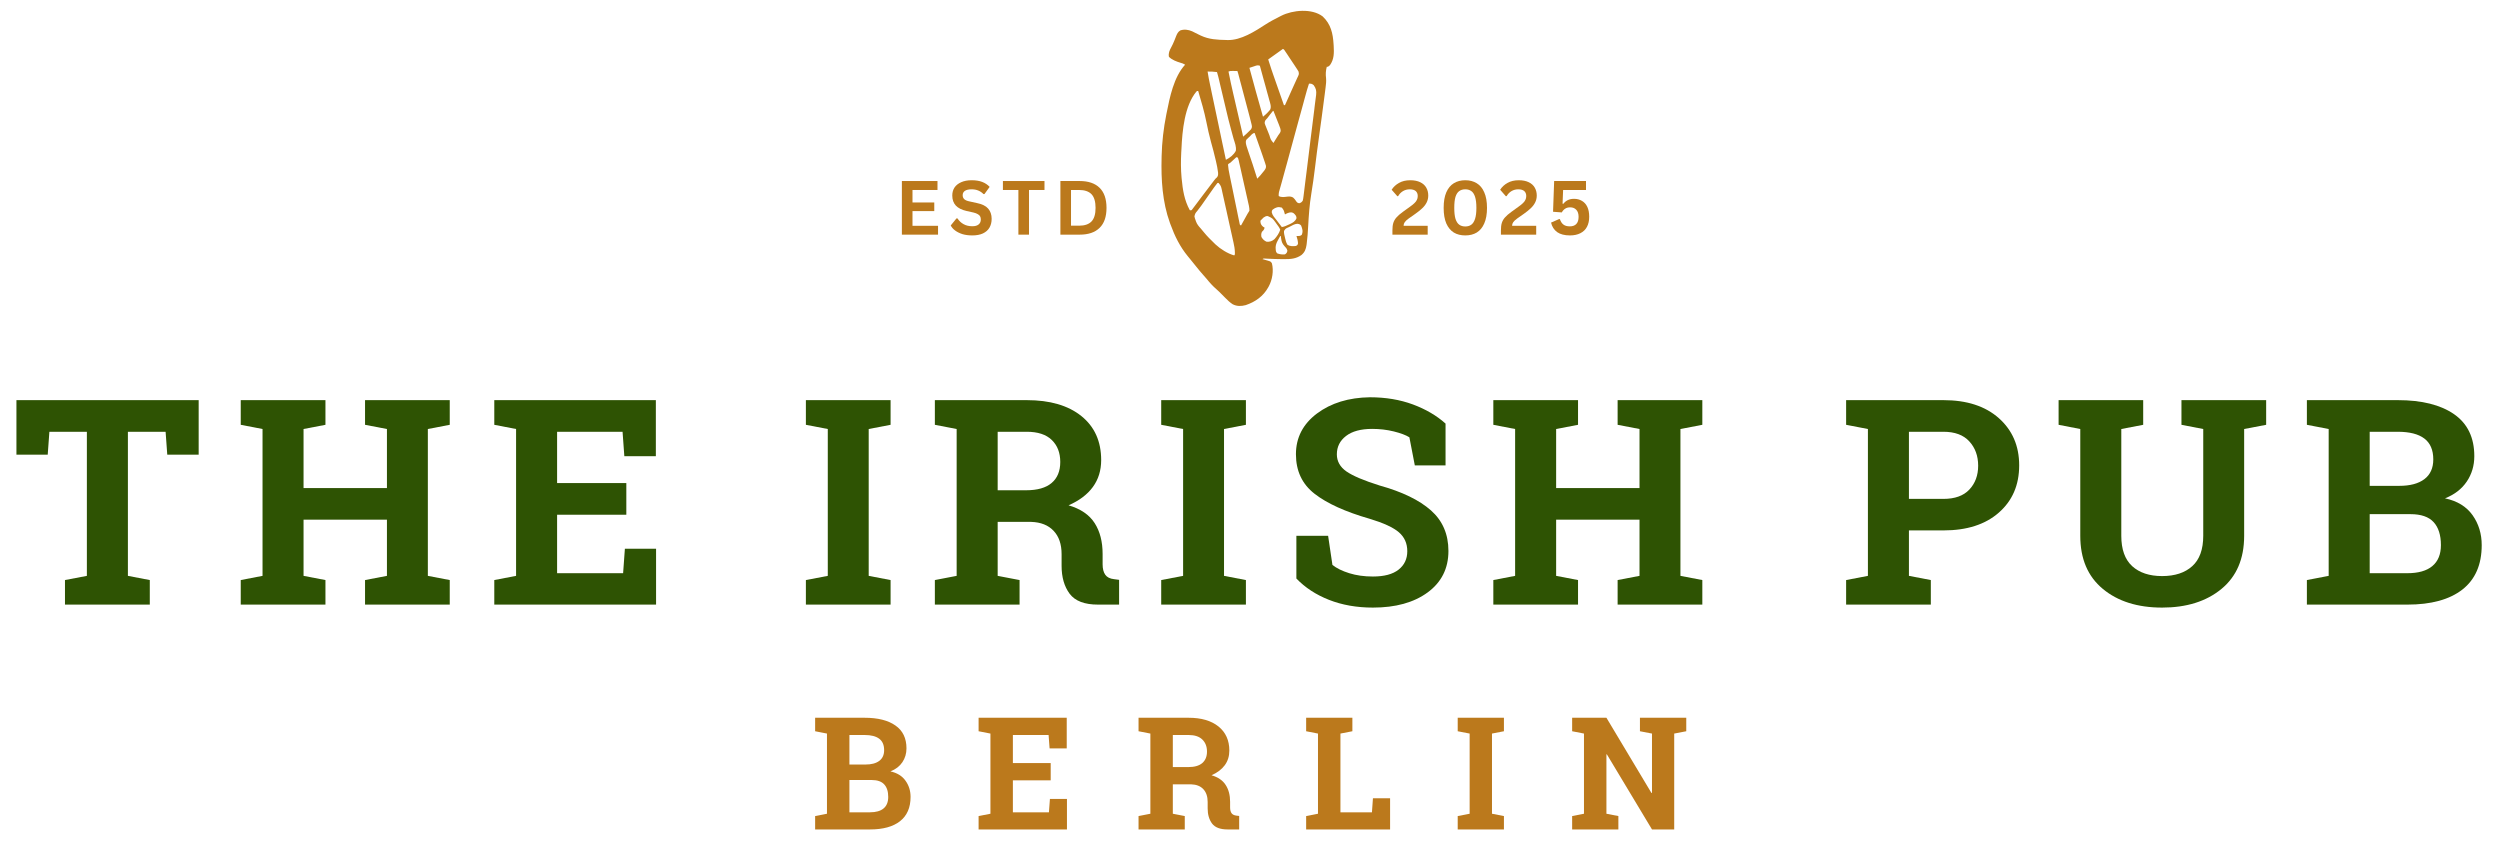
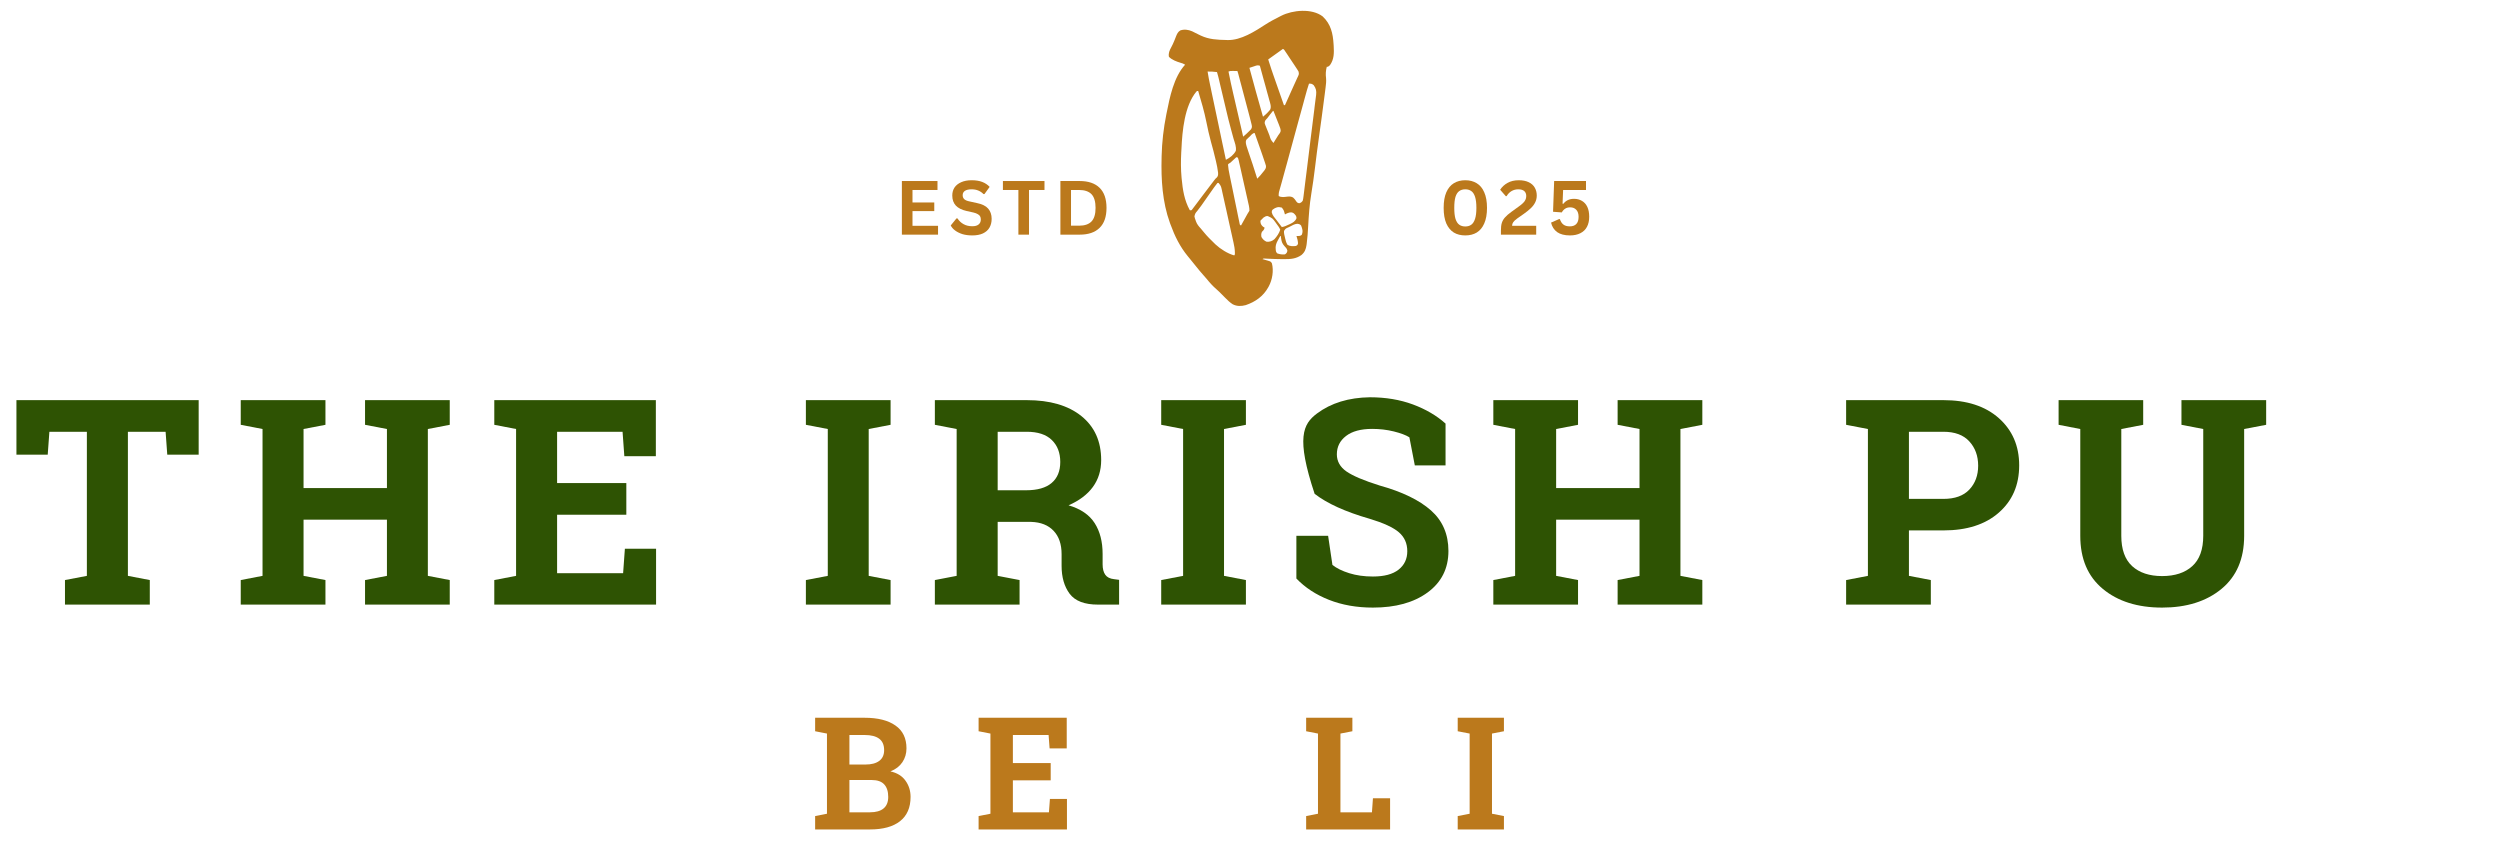
<svg xmlns="http://www.w3.org/2000/svg" version="1.0" preserveAspectRatio="xMidYMid meet" viewBox="10.875 41.25 353.25 121.875" zoomAndPan="magnify" style="max-height: 500px" width="353.25" height="121.875">
  <defs>
    <g />
    <clipPath id="432f4466ca">
      <rect height="56" y="0" width="356" x="0" />
    </clipPath>
  </defs>
  <path fill-rule="nonzero" fill-opacity="1" d="M 197.758 43.562 C 198.922 44.641 199.219 45.973 199.309 47.496 C 199.316 47.609 199.316 47.609 199.324 47.723 C 199.379 48.73 199.395 49.617 198.793 50.465 C 198.543 50.688 198.543 50.688 198.348 50.688 C 198.207 51.238 198.172 51.723 198.246 52.285 C 198.289 52.738 198.238 53.168 198.18 53.617 C 198.168 53.707 198.156 53.797 198.145 53.891 C 198.113 54.137 198.082 54.383 198.051 54.629 C 198.023 54.836 197.996 55.043 197.969 55.254 C 197.738 57.07 197.488 58.887 197.234 60.699 C 197.035 62.113 196.852 63.531 196.684 64.949 C 196.539 66.188 196.359 67.414 196.16 68.641 C 195.91 70.164 195.801 71.68 195.719 73.223 C 195.676 74.043 195.621 74.859 195.512 75.676 C 195.504 75.738 195.496 75.801 195.488 75.867 C 195.398 76.469 195.234 76.898 194.758 77.293 C 193.988 77.824 193.238 77.871 192.34 77.867 C 192.258 77.867 192.18 77.867 192.098 77.867 C 191.402 77.863 190.707 77.84 190.012 77.805 C 189.938 77.801 189.859 77.797 189.781 77.793 C 189.715 77.789 189.645 77.785 189.574 77.781 C 189.41 77.773 189.41 77.773 189.262 77.859 C 189.348 77.883 189.43 77.906 189.516 77.934 C 189.625 77.965 189.734 77.996 189.844 78.031 C 189.902 78.047 189.957 78.062 190.012 78.078 C 190.43 78.203 190.43 78.203 190.594 78.453 C 190.867 79.504 190.66 80.781 190.148 81.719 C 190.125 81.762 190.102 81.809 190.074 81.855 C 189.375 83.113 188.254 83.906 186.898 84.363 C 186.258 84.535 185.656 84.547 185.055 84.242 C 184.672 83.988 184.336 83.688 184.02 83.352 C 183.965 83.297 183.906 83.238 183.848 83.18 C 183.738 83.066 183.625 82.957 183.516 82.844 C 183.273 82.594 183.027 82.355 182.766 82.125 C 182.25 81.68 181.809 81.195 181.383 80.664 C 181.219 80.465 181.051 80.273 180.879 80.086 C 180.531 79.703 180.207 79.301 179.883 78.898 C 179.809 78.805 179.73 78.711 179.656 78.617 C 179.449 78.363 179.246 78.109 179.039 77.855 C 178.934 77.723 178.824 77.594 178.719 77.465 C 177.605 76.113 176.859 74.598 176.266 72.961 C 176.234 72.883 176.207 72.809 176.18 72.73 C 175.121 69.812 174.926 66.609 175.008 63.531 C 175.012 63.457 175.012 63.383 175.012 63.309 C 175.059 61.332 175.285 59.383 175.672 57.445 C 175.691 57.363 175.707 57.277 175.723 57.195 C 176.172 54.941 176.734 52.133 178.332 50.391 C 178.105 50.242 177.938 50.191 177.676 50.117 C 177.109 49.949 176.469 49.707 176.043 49.277 C 175.949 48.746 176.129 48.383 176.375 47.922 C 176.535 47.625 176.676 47.328 176.801 47.012 C 176.832 46.941 176.859 46.875 176.887 46.801 C 176.941 46.664 176.996 46.527 177.047 46.391 C 177.188 46.043 177.32 45.75 177.648 45.551 C 178.215 45.355 178.793 45.441 179.332 45.676 C 179.488 45.754 179.648 45.832 179.805 45.914 C 179.973 45.996 180.141 46.078 180.305 46.16 C 180.387 46.199 180.465 46.238 180.547 46.277 C 181.723 46.832 182.891 46.875 184.168 46.902 C 184.223 46.906 184.277 46.906 184.336 46.91 C 186.219 46.957 188.195 45.68 189.727 44.684 C 190.367 44.273 191.043 43.922 191.723 43.578 C 191.793 43.543 191.859 43.508 191.93 43.473 C 193.543 42.66 196.234 42.41 197.758 43.562 Z M 192.145 48.164 C 192.09 48.207 192.09 48.207 192.035 48.246 C 191.383 48.719 190.734 49.191 190.074 49.648 C 190.215 50.129 190.367 50.602 190.531 51.074 C 190.551 51.137 190.574 51.199 190.598 51.266 C 190.668 51.469 190.738 51.672 190.809 51.879 C 190.859 52.02 190.91 52.16 190.957 52.301 C 191.398 53.57 191.844 54.84 192.293 56.109 C 192.34 56.109 192.391 56.109 192.441 56.109 C 192.629 55.688 192.816 55.27 193.008 54.852 C 193.07 54.707 193.137 54.566 193.199 54.422 C 193.355 54.078 193.508 53.734 193.664 53.391 C 193.781 53.129 193.902 52.863 194.023 52.602 C 194.078 52.48 194.133 52.359 194.188 52.238 C 194.215 52.184 194.242 52.129 194.27 52.07 C 194.43 51.719 194.43 51.719 194.359 51.359 C 194.273 51.199 194.273 51.199 194.164 51.039 C 194.125 50.977 194.082 50.914 194.039 50.852 C 193.973 50.75 193.973 50.75 193.906 50.648 C 193.859 50.582 193.816 50.512 193.77 50.441 C 193.672 50.297 193.574 50.152 193.48 50.008 C 193.332 49.785 193.184 49.562 193.035 49.34 C 192.941 49.199 192.852 49.059 192.758 48.918 C 192.711 48.852 192.668 48.785 192.621 48.715 C 192.582 48.656 192.539 48.594 192.496 48.531 C 192.461 48.477 192.426 48.422 192.387 48.363 C 192.297 48.23 192.297 48.23 192.145 48.164 Z M 188.312 50.539 C 188.258 50.559 188.207 50.574 188.152 50.594 C 188.07 50.621 188.07 50.621 187.988 50.648 C 187.934 50.664 187.879 50.684 187.824 50.703 C 187.688 50.746 187.551 50.793 187.418 50.836 C 188.035 53.145 188.68 55.445 189.336 57.742 C 189.422 57.672 189.504 57.602 189.586 57.531 C 189.629 57.492 189.676 57.453 189.723 57.41 C 189.891 57.262 190.043 57.105 190.188 56.934 C 190.238 56.875 190.289 56.816 190.34 56.758 C 190.551 56.348 190.348 55.82 190.227 55.395 C 190.215 55.344 190.199 55.289 190.184 55.234 C 190.137 55.062 190.09 54.891 190.043 54.715 C 190.008 54.598 189.977 54.477 189.941 54.355 C 189.855 54.039 189.77 53.723 189.684 53.406 C 189.594 53.086 189.504 52.762 189.414 52.438 C 189.242 51.805 189.07 51.172 188.895 50.539 C 188.668 50.469 188.535 50.465 188.312 50.539 Z M 184.461 51.359 C 184.664 52.414 184.895 53.461 185.137 54.508 C 185.172 54.66 185.207 54.816 185.246 54.969 C 185.336 55.371 185.43 55.773 185.523 56.176 C 185.637 56.664 185.75 57.152 185.863 57.641 C 185.949 58.02 186.039 58.402 186.125 58.781 C 186.141 58.852 186.16 58.922 186.176 58.992 C 186.203 59.121 186.234 59.25 186.266 59.379 C 186.355 59.773 186.445 60.168 186.531 60.562 C 186.859 60.297 187.16 60.016 187.453 59.715 C 187.551 59.613 187.551 59.613 187.648 59.516 C 187.824 59.242 187.777 59.082 187.711 58.781 C 187.656 58.539 187.594 58.297 187.527 58.059 C 187.512 57.988 187.492 57.918 187.473 57.844 C 187.41 57.609 187.348 57.379 187.289 57.145 C 187.246 56.984 187.203 56.824 187.16 56.66 C 187.07 56.324 186.98 55.984 186.891 55.645 C 186.773 55.211 186.66 54.777 186.547 54.344 C 186.438 53.93 186.328 53.516 186.219 53.102 C 186.195 53.023 186.176 52.941 186.152 52.859 C 186.094 52.637 186.035 52.414 185.977 52.191 C 185.957 52.125 185.941 52.059 185.922 51.988 C 185.906 51.93 185.891 51.867 185.875 51.805 C 185.859 51.754 185.844 51.699 185.832 51.645 C 185.797 51.523 185.758 51.402 185.719 51.285 C 185.535 51.281 185.355 51.281 185.172 51.277 C 185.098 51.277 185.098 51.277 185.016 51.277 C 184.73 51.27 184.73 51.27 184.461 51.359 Z M 181.508 51.359 C 181.609 52.008 181.734 52.656 181.871 53.301 C 181.895 53.402 181.914 53.504 181.938 53.605 C 181.996 53.883 182.055 54.156 182.109 54.434 C 182.172 54.723 182.234 55.012 182.293 55.301 C 182.41 55.852 182.523 56.398 182.641 56.949 C 182.773 57.57 182.902 58.191 183.035 58.812 C 183.227 59.73 183.422 60.648 183.613 61.566 C 183.645 61.711 183.676 61.855 183.707 62 C 183.832 62.609 183.965 63.219 184.094 63.828 C 184.656 63.551 185.199 63.133 185.496 62.566 C 185.598 62 185.352 61.418 185.188 60.883 C 185.141 60.711 185.094 60.539 185.047 60.371 C 184.973 60.082 184.895 59.793 184.812 59.508 C 184.555 58.578 184.328 57.641 184.109 56.703 C 184.09 56.629 184.074 56.551 184.055 56.469 C 183.961 56.078 183.871 55.688 183.777 55.297 C 183.617 54.609 183.453 53.922 183.289 53.238 C 183.242 53.031 183.191 52.824 183.145 52.617 C 183.113 52.492 183.082 52.367 183.055 52.242 C 183.039 52.184 183.027 52.129 183.012 52.07 C 182.961 51.855 182.906 51.645 182.836 51.434 C 182.391 51.375 181.961 51.352 181.508 51.359 Z M 195.836 53.066 C 195.633 53.656 195.469 54.258 195.305 54.859 C 195.273 54.973 195.242 55.086 195.211 55.199 C 195.145 55.445 195.078 55.691 195.012 55.938 C 194.902 56.328 194.797 56.719 194.691 57.109 C 194.555 57.598 194.422 58.086 194.289 58.57 C 193.922 59.922 193.555 61.273 193.184 62.621 C 193.066 63.059 192.945 63.492 192.828 63.926 C 192.789 64.066 192.75 64.203 192.715 64.344 C 192.625 64.676 192.531 65.004 192.441 65.336 C 192.285 65.922 192.121 66.504 191.961 67.086 C 191.93 67.188 191.902 67.289 191.875 67.391 C 191.824 67.574 191.773 67.758 191.719 67.941 C 191.688 68.062 191.688 68.062 191.652 68.184 C 191.625 68.285 191.625 68.285 191.594 68.391 C 191.551 68.582 191.547 68.754 191.555 68.949 C 191.957 69.172 192.367 69.082 192.805 69.031 C 193.125 69.008 193.285 69.004 193.578 69.152 C 193.754 69.309 193.867 69.441 193.992 69.637 C 194.16 69.883 194.16 69.883 194.441 69.973 C 194.703 69.902 194.785 69.832 194.949 69.617 C 195 69.426 195.031 69.254 195.051 69.059 C 195.062 68.973 195.062 68.973 195.074 68.887 C 195.098 68.695 195.121 68.508 195.145 68.316 C 195.16 68.18 195.18 68.043 195.195 67.906 C 195.242 67.535 195.289 67.164 195.332 66.793 C 195.383 66.406 195.43 66.016 195.48 65.629 C 195.57 64.891 195.664 64.152 195.754 63.414 C 195.855 62.582 195.961 61.746 196.062 60.91 C 196.242 59.48 196.418 58.055 196.598 56.625 C 196.605 56.531 196.605 56.531 196.617 56.441 C 196.633 56.324 196.648 56.207 196.66 56.09 C 196.695 55.809 196.73 55.531 196.766 55.254 C 196.777 55.172 196.777 55.172 196.789 55.09 C 196.809 54.945 196.824 54.801 196.844 54.656 C 196.902 54.082 196.836 53.754 196.504 53.289 C 196.25 53.082 196.168 53.066 195.836 53.066 Z M 179.926 54.188 C 178.242 56.211 177.93 59.758 177.816 62.27 C 177.805 62.438 177.797 62.605 177.785 62.773 C 177.723 63.969 177.719 65.152 177.828 66.344 C 177.832 66.395 177.84 66.449 177.844 66.5 C 177.996 68.09 178.219 69.543 178.996 70.953 C 179.219 70.98 179.219 70.98 179.328 70.848 C 179.367 70.797 179.402 70.746 179.441 70.695 C 179.484 70.637 179.527 70.582 179.57 70.523 C 179.617 70.465 179.66 70.406 179.707 70.344 C 179.754 70.281 179.801 70.219 179.848 70.156 C 179.984 69.977 180.117 69.797 180.254 69.617 C 180.312 69.539 180.375 69.457 180.434 69.375 C 180.539 69.238 180.641 69.098 180.746 68.961 C 181.078 68.512 181.422 68.066 181.762 67.621 C 181.871 67.477 181.98 67.332 182.09 67.188 C 182.156 67.102 182.219 67.016 182.285 66.934 C 182.34 66.859 182.395 66.785 182.453 66.711 C 182.617 66.5 182.617 66.5 182.828 66.312 C 183.016 66.086 183.004 65.898 182.984 65.609 C 182.922 65.082 182.816 64.566 182.695 64.051 C 182.684 64.004 182.672 63.953 182.66 63.902 C 182.461 63.02 182.223 62.148 181.98 61.273 C 181.727 60.352 181.523 59.422 181.336 58.484 C 181.039 57 180.609 55.555 180.18 54.105 C 180.027 54.09 180.027 54.09 179.926 54.188 Z M 190.742 56.926 C 190.609 57.086 190.48 57.246 190.352 57.41 C 190.316 57.457 190.281 57.504 190.246 57.551 C 190.141 57.688 190.031 57.824 189.93 57.965 C 189.895 58 189.859 58.035 189.824 58.074 C 189.609 58.324 189.609 58.324 189.57 58.641 C 189.621 58.824 189.688 58.992 189.762 59.164 C 189.785 59.23 189.809 59.293 189.836 59.355 C 189.914 59.559 189.996 59.758 190.082 59.961 C 190.133 60.094 190.188 60.23 190.242 60.367 C 190.434 60.996 190.434 60.996 190.816 61.453 C 190.863 61.371 190.914 61.293 190.965 61.207 C 191.031 61.102 191.098 60.996 191.164 60.887 C 191.199 60.836 191.23 60.781 191.266 60.727 C 191.297 60.676 191.328 60.621 191.363 60.57 C 191.395 60.516 191.426 60.465 191.461 60.41 C 191.543 60.281 191.637 60.156 191.73 60.031 C 191.883 59.762 191.844 59.672 191.773 59.375 C 191.707 59.18 191.637 58.988 191.559 58.797 C 191.535 58.742 191.516 58.688 191.492 58.633 C 191.426 58.461 191.359 58.293 191.289 58.121 C 191.246 58.008 191.199 57.891 191.152 57.773 C 191.039 57.492 190.926 57.207 190.816 56.926 C 190.789 56.926 190.766 56.926 190.742 56.926 Z M 187.441 60.562 C 187.387 60.609 187.336 60.66 187.281 60.707 C 187.23 60.758 187.18 60.805 187.129 60.855 C 187.086 60.898 187.039 60.941 186.992 60.988 C 186.828 61.293 186.934 61.602 187.02 61.922 C 187.082 62.113 187.145 62.301 187.207 62.488 C 187.23 62.559 187.254 62.629 187.277 62.699 C 187.355 62.926 187.43 63.148 187.504 63.371 C 187.602 63.66 187.699 63.953 187.797 64.242 C 187.824 64.312 187.848 64.383 187.871 64.457 C 188.098 65.137 188.312 65.816 188.523 66.5 C 188.836 66.191 189.109 65.875 189.375 65.527 C 189.418 65.477 189.461 65.422 189.504 65.371 C 189.668 65.145 189.793 64.977 189.758 64.688 C 189.738 64.625 189.719 64.562 189.699 64.496 C 189.68 64.426 189.656 64.355 189.633 64.281 C 189.504 63.883 189.371 63.488 189.23 63.094 C 189.199 63.008 189.168 62.918 189.137 62.828 C 189.055 62.598 188.977 62.367 188.895 62.137 C 188.809 61.902 188.727 61.664 188.645 61.426 C 188.48 60.965 188.32 60.504 188.156 60.043 C 187.863 60.043 187.641 60.367 187.441 60.562 Z M 185.57 63.457 C 185.512 63.516 185.449 63.57 185.387 63.629 C 185.309 63.703 185.227 63.777 185.145 63.852 C 185.086 63.906 185.086 63.906 185.023 63.965 C 184.984 64 184.945 64.035 184.906 64.074 C 184.867 64.109 184.832 64.145 184.793 64.18 C 184.684 64.273 184.684 64.273 184.504 64.371 C 184.465 64.41 184.426 64.453 184.391 64.496 C 184.422 64.992 184.516 65.477 184.617 65.961 C 184.641 66.078 184.641 66.078 184.664 66.195 C 184.715 66.445 184.77 66.695 184.82 66.949 C 184.855 67.125 184.891 67.301 184.93 67.473 C 185.004 67.84 185.078 68.207 185.156 68.574 C 185.25 69.043 185.348 69.512 185.445 69.984 C 185.52 70.344 185.594 70.707 185.668 71.066 C 185.703 71.242 185.738 71.414 185.773 71.59 C 185.824 71.832 185.871 72.07 185.922 72.312 C 185.938 72.387 185.953 72.457 185.969 72.531 C 185.98 72.598 185.996 72.664 186.008 72.73 C 186.02 72.789 186.031 72.844 186.043 72.902 C 186.074 73.051 186.074 73.051 186.234 73.109 C 186.266 73.051 186.297 72.996 186.328 72.941 C 186.441 72.734 186.555 72.531 186.668 72.328 C 186.719 72.238 186.766 72.148 186.816 72.062 C 186.887 71.934 186.957 71.809 187.027 71.68 C 187.07 71.602 187.113 71.527 187.156 71.449 C 187.238 71.305 187.328 71.164 187.418 71.027 C 187.43 70.574 187.297 70.102 187.195 69.66 C 187.172 69.559 187.172 69.559 187.152 69.457 C 187.102 69.238 187.055 69.023 187.004 68.805 C 186.969 68.652 186.938 68.5 186.902 68.348 C 186.832 68.031 186.758 67.715 186.688 67.398 C 186.594 66.988 186.504 66.582 186.414 66.176 C 186.344 65.859 186.273 65.547 186.203 65.234 C 186.168 65.086 186.133 64.934 186.102 64.785 C 186.055 64.574 186.008 64.367 185.957 64.156 C 185.938 64.062 185.938 64.062 185.918 63.965 C 185.883 63.82 185.84 63.676 185.793 63.531 C 185.719 63.508 185.645 63.484 185.57 63.457 Z M 182.91 67.094 C 182.77 67.266 182.641 67.438 182.512 67.613 C 182.469 67.668 182.43 67.723 182.391 67.777 C 182.094 68.184 181.809 68.598 181.523 69.012 C 181.262 69.402 180.992 69.781 180.719 70.16 C 180.68 70.219 180.637 70.273 180.598 70.332 C 180.422 70.578 180.246 70.816 180.055 71.047 C 179.762 71.391 179.762 71.391 179.648 71.812 C 179.68 72.012 179.734 72.18 179.809 72.363 C 179.828 72.422 179.848 72.477 179.867 72.535 C 180.016 72.938 180.246 73.219 180.535 73.527 C 180.699 73.703 180.848 73.891 180.996 74.082 C 181.445 74.637 181.957 75.133 182.469 75.633 C 182.523 75.688 182.578 75.742 182.637 75.797 C 183.332 76.445 184.352 77.09 185.273 77.34 C 185.398 77.215 185.363 77.078 185.363 76.91 C 185.359 76.434 185.273 75.996 185.172 75.535 C 185.141 75.406 185.141 75.406 185.113 75.273 C 185.062 75.035 185.008 74.801 184.957 74.562 C 184.91 74.367 184.867 74.168 184.824 73.969 C 184.723 73.504 184.617 73.035 184.512 72.57 C 184.406 72.09 184.301 71.609 184.195 71.125 C 184.102 70.711 184.012 70.297 183.918 69.883 C 183.863 69.637 183.809 69.391 183.754 69.145 C 183.695 68.867 183.633 68.594 183.57 68.32 C 183.555 68.238 183.535 68.156 183.52 68.074 C 183.395 67.531 183.395 67.531 183.059 67.094 C 183.012 67.094 182.961 67.094 182.91 67.094 Z M 190.707 70.863 C 190.574 71.027 190.574 71.027 190.574 71.258 C 190.668 71.688 190.992 72.027 191.258 72.363 C 191.324 72.453 191.395 72.543 191.461 72.633 C 191.641 72.867 191.816 73.098 191.996 73.332 C 192.359 73.281 192.664 73.133 192.992 72.977 C 193.047 72.953 193.105 72.93 193.16 72.902 C 193.566 72.711 193.906 72.512 194.074 72.074 C 194.062 71.75 193.918 71.625 193.695 71.398 C 193.441 71.23 193.328 71.246 193.035 71.289 C 192.816 71.34 192.633 71.438 192.441 71.547 C 192.426 71.504 192.414 71.461 192.398 71.414 C 192.273 70.949 192.273 70.949 191.996 70.582 C 191.469 70.434 191.148 70.543 190.707 70.863 Z M 189.41 71.992 C 189.207 72.18 189.207 72.18 189.043 72.363 C 189.02 72.391 188.992 72.414 188.969 72.441 C 188.98 72.766 189.008 72.922 189.223 73.172 C 189.395 73.328 189.395 73.328 189.559 73.406 C 189.52 73.688 189.395 73.805 189.191 74 C 189.07 74.242 189.066 74.48 189.117 74.742 C 189.297 75.047 189.523 75.281 189.855 75.41 C 190.293 75.434 190.629 75.328 190.961 75.039 C 191.301 74.66 191.629 74.191 191.773 73.703 C 191.645 73.387 191.434 73.125 191.234 72.852 C 191.199 72.805 191.164 72.754 191.129 72.703 C 190.68 72.082 190.68 72.082 190 71.777 C 189.754 71.766 189.613 71.855 189.41 71.992 Z M 193.145 73.266 C 193.035 73.32 193.035 73.32 192.922 73.375 C 192.527 73.547 192.527 73.547 192.305 73.883 C 192.293 74.066 192.301 74.207 192.34 74.387 C 192.355 74.441 192.367 74.5 192.379 74.559 C 192.395 74.617 192.406 74.676 192.422 74.734 C 192.441 74.824 192.441 74.824 192.461 74.914 C 192.535 75.25 192.617 75.562 192.809 75.855 C 193.172 76.062 193.586 76.059 193.992 76.004 C 194.219 75.883 194.219 75.883 194.285 75.633 C 194.262 75.27 194.18 74.934 194.066 74.594 C 194.133 74.594 194.199 74.598 194.27 74.602 C 194.562 74.594 194.562 74.594 194.805 74.445 C 195.023 73.938 194.906 73.598 194.719 73.113 C 194.551 72.926 194.418 72.898 194.172 72.871 C 193.793 72.898 193.473 73.094 193.145 73.266 Z M 191.773 74.594 C 191.676 74.77 191.582 74.945 191.484 75.121 C 191.441 75.195 191.441 75.195 191.402 75.27 C 191.18 75.68 191.078 76.031 191.133 76.5 C 191.141 76.555 191.145 76.609 191.152 76.668 C 191.18 76.84 191.18 76.84 191.332 77.043 C 191.711 77.188 192.039 77.23 192.441 77.191 C 192.668 77.043 192.719 76.953 192.785 76.688 C 192.719 76.375 192.57 76.23 192.352 76.004 C 192.074 75.695 191.969 75.426 191.91 75.016 C 191.898 74.934 191.887 74.855 191.875 74.773 C 191.863 74.715 191.855 74.652 191.848 74.594 C 191.824 74.594 191.801 74.594 191.773 74.594 Z M 191.773 74.594" fill="#bb791c" />
  <g transform="matrix(1, 0, 0, 1, 12, 83)">
    <g clip-path="url(#432f4466ca)">
      <g fill-opacity="1" fill="#2e5303">
        <g transform="translate(0.4, 43.681)">
          <g>
            <path d="M 26.547 -28.891 L 26.547 -21.188 L 22.109 -21.188 L 21.875 -24.422 L 16.547 -24.422 L 16.547 -4.062 L 19.641 -3.469 L 19.641 0 L 7.656 0 L 7.656 -3.469 L 10.75 -4.062 L 10.75 -24.422 L 5.453 -24.422 L 5.219 -21.188 L 0.797 -21.188 L 0.797 -28.891 Z M 26.547 -28.891" />
          </g>
        </g>
      </g>
      <g fill-opacity="1" fill="#2e5303">
        <g transform="translate(31.783, 43.681)">
          <g>
            <path d="M 1.109 -25.406 L 1.109 -28.891 L 13.078 -28.891 L 13.078 -25.406 L 9.984 -24.812 L 9.984 -16.469 L 21.766 -16.469 L 21.766 -24.812 L 18.672 -25.406 L 18.672 -28.891 L 30.641 -28.891 L 30.641 -25.406 L 27.547 -24.812 L 27.547 -4.062 L 30.641 -3.469 L 30.641 0 L 18.672 0 L 18.672 -3.469 L 21.766 -4.062 L 21.766 -12 L 9.984 -12 L 9.984 -4.062 L 13.078 -3.469 L 13.078 0 L 1.109 0 L 1.109 -3.469 L 4.188 -4.062 L 4.188 -24.812 Z M 1.109 -25.406" />
          </g>
        </g>
      </g>
      <g fill-opacity="1" fill="#2e5303">
        <g transform="translate(67.609, 43.681)">
          <g>
            <path d="M 19.766 -12.703 L 9.984 -12.703 L 9.984 -4.438 L 19.312 -4.438 L 19.562 -7.891 L 23.969 -7.891 L 23.969 0 L 1.109 0 L 1.109 -3.469 L 4.188 -4.062 L 4.188 -24.812 L 1.109 -25.406 L 1.109 -28.891 L 23.938 -28.891 L 23.938 -20.969 L 19.484 -20.969 L 19.234 -24.422 L 9.984 -24.422 L 9.984 -17.172 L 19.766 -17.172 Z M 19.766 -12.703" />
          </g>
        </g>
      </g>
      <g fill-opacity="1" fill="#2e5303">
        <g transform="translate(97.63, 43.681)">
          <g />
        </g>
      </g>
      <g fill-opacity="1" fill="#2e5303">
        <g transform="translate(111.653, 43.681)">
          <g>
            <path d="M 1.094 -25.406 L 1.094 -28.891 L 13.062 -28.891 L 13.062 -25.406 L 9.969 -24.812 L 9.969 -4.062 L 13.062 -3.469 L 13.062 0 L 1.094 0 L 1.094 -3.469 L 4.188 -4.062 L 4.188 -24.812 Z M 1.094 -25.406" />
          </g>
        </g>
      </g>
      <g fill-opacity="1" fill="#2e5303">
        <g transform="translate(129.862, 43.681)">
          <g>
            <path d="M 14.094 -28.891 C 17.375 -28.891 19.945 -28.141 21.812 -26.641 C 23.676 -25.141 24.609 -23.066 24.609 -20.422 C 24.609 -18.961 24.219 -17.695 23.438 -16.625 C 22.656 -15.551 21.508 -14.688 20 -14.031 C 21.707 -13.531 22.938 -12.691 23.688 -11.516 C 24.438 -10.348 24.812 -8.895 24.812 -7.156 L 24.812 -5.688 C 24.812 -5.062 24.938 -4.57 25.188 -4.219 C 25.438 -3.863 25.852 -3.656 26.438 -3.594 L 27.141 -3.5 L 27.141 0 L 24.156 0 C 22.258 0 20.926 -0.508 20.156 -1.531 C 19.395 -2.551 19.016 -3.867 19.016 -5.484 L 19.016 -7.125 C 19.016 -8.531 18.641 -9.629 17.891 -10.422 C 17.141 -11.223 16.082 -11.645 14.719 -11.688 L 9.984 -11.688 L 9.984 -4.062 L 13.078 -3.469 L 13.078 0 L 1.109 0 L 1.109 -3.469 L 4.188 -4.062 L 4.188 -24.812 L 1.109 -25.406 L 1.109 -28.891 Z M 9.984 -16.156 L 13.984 -16.156 C 15.598 -16.156 16.805 -16.5 17.609 -17.188 C 18.422 -17.875 18.828 -18.863 18.828 -20.156 C 18.828 -21.457 18.426 -22.492 17.625 -23.266 C 16.832 -24.035 15.656 -24.422 14.094 -24.422 L 9.984 -24.422 Z M 9.984 -16.156" />
          </g>
        </g>
      </g>
      <g fill-opacity="1" fill="#2e5303">
        <g transform="translate(161.86, 43.681)">
          <g>
            <path d="M 1.094 -25.406 L 1.094 -28.891 L 13.062 -28.891 L 13.062 -25.406 L 9.969 -24.812 L 9.969 -4.062 L 13.062 -3.469 L 13.062 0 L 1.094 0 L 1.094 -3.469 L 4.188 -4.062 L 4.188 -24.812 Z M 1.094 -25.406" />
          </g>
        </g>
      </g>
      <g fill-opacity="1" fill="#2e5303">
        <g transform="translate(180.069, 43.681)">
          <g>
-             <path d="M 23.062 -19.672 L 18.719 -19.672 L 17.953 -23.641 C 17.453 -23.953 16.719 -24.227 15.75 -24.469 C 14.789 -24.707 13.77 -24.828 12.688 -24.828 C 11.094 -24.828 9.863 -24.492 9 -23.828 C 8.133 -23.16 7.703 -22.297 7.703 -21.234 C 7.703 -20.254 8.156 -19.445 9.062 -18.812 C 9.969 -18.188 11.531 -17.523 13.75 -16.828 C 16.938 -15.941 19.352 -14.77 21 -13.312 C 22.645 -11.852 23.469 -9.941 23.469 -7.578 C 23.469 -5.109 22.488 -3.156 20.531 -1.719 C 18.582 -0.289 16.004 0.422 12.797 0.422 C 10.504 0.422 8.438 0.055 6.594 -0.672 C 4.75 -1.398 3.211 -2.406 1.984 -3.688 L 1.984 -9.719 L 6.469 -9.719 L 7.078 -5.609 C 7.66 -5.141 8.453 -4.75 9.453 -4.438 C 10.453 -4.125 11.566 -3.969 12.797 -3.969 C 14.391 -3.969 15.598 -4.289 16.422 -4.938 C 17.242 -5.582 17.656 -6.453 17.656 -7.547 C 17.656 -8.648 17.258 -9.539 16.469 -10.219 C 15.688 -10.895 14.312 -11.531 12.344 -12.125 C 8.914 -13.113 6.32 -14.289 4.562 -15.656 C 2.801 -17.02 1.922 -18.883 1.922 -21.25 C 1.922 -23.594 2.91 -25.508 4.891 -27 C 6.879 -28.488 9.375 -29.254 12.375 -29.297 C 14.602 -29.297 16.629 -28.957 18.453 -28.281 C 20.273 -27.602 21.812 -26.703 23.062 -25.578 Z M 23.062 -19.672" />
+             <path d="M 23.062 -19.672 L 18.719 -19.672 L 17.953 -23.641 C 17.453 -23.953 16.719 -24.227 15.75 -24.469 C 14.789 -24.707 13.77 -24.828 12.688 -24.828 C 11.094 -24.828 9.863 -24.492 9 -23.828 C 8.133 -23.16 7.703 -22.297 7.703 -21.234 C 7.703 -20.254 8.156 -19.445 9.062 -18.812 C 9.969 -18.188 11.531 -17.523 13.75 -16.828 C 16.938 -15.941 19.352 -14.77 21 -13.312 C 22.645 -11.852 23.469 -9.941 23.469 -7.578 C 23.469 -5.109 22.488 -3.156 20.531 -1.719 C 18.582 -0.289 16.004 0.422 12.797 0.422 C 10.504 0.422 8.438 0.055 6.594 -0.672 C 4.75 -1.398 3.211 -2.406 1.984 -3.688 L 1.984 -9.719 L 6.469 -9.719 L 7.078 -5.609 C 7.66 -5.141 8.453 -4.75 9.453 -4.438 C 10.453 -4.125 11.566 -3.969 12.797 -3.969 C 14.391 -3.969 15.598 -4.289 16.422 -4.938 C 17.242 -5.582 17.656 -6.453 17.656 -7.547 C 17.656 -8.648 17.258 -9.539 16.469 -10.219 C 15.688 -10.895 14.312 -11.531 12.344 -12.125 C 8.914 -13.113 6.32 -14.289 4.562 -15.656 C 1.922 -23.594 2.91 -25.508 4.891 -27 C 6.879 -28.488 9.375 -29.254 12.375 -29.297 C 14.602 -29.297 16.629 -28.957 18.453 -28.281 C 20.273 -27.602 21.812 -26.703 23.062 -25.578 Z M 23.062 -19.672" />
          </g>
        </g>
      </g>
      <g fill-opacity="1" fill="#2e5303">
        <g transform="translate(208.773, 43.681)">
          <g>
            <path d="M 1.109 -25.406 L 1.109 -28.891 L 13.078 -28.891 L 13.078 -25.406 L 9.984 -24.812 L 9.984 -16.469 L 21.766 -16.469 L 21.766 -24.812 L 18.672 -25.406 L 18.672 -28.891 L 30.641 -28.891 L 30.641 -25.406 L 27.547 -24.812 L 27.547 -4.062 L 30.641 -3.469 L 30.641 0 L 18.672 0 L 18.672 -3.469 L 21.766 -4.062 L 21.766 -12 L 9.984 -12 L 9.984 -4.062 L 13.078 -3.469 L 13.078 0 L 1.109 0 L 1.109 -3.469 L 4.188 -4.062 L 4.188 -24.812 Z M 1.109 -25.406" />
          </g>
        </g>
      </g>
      <g fill-opacity="1" fill="#2e5303">
        <g transform="translate(244.6, 43.681)">
          <g />
        </g>
      </g>
      <g fill-opacity="1" fill="#2e5303">
        <g transform="translate(258.623, 43.681)">
          <g>
            <path d="M 14.859 -28.891 C 18.172 -28.891 20.781 -28.039 22.688 -26.344 C 24.602 -24.645 25.562 -22.422 25.562 -19.672 C 25.562 -16.898 24.602 -14.676 22.688 -13 C 20.781 -11.32 18.172 -10.484 14.859 -10.484 L 9.984 -10.484 L 9.984 -4.062 L 13.078 -3.469 L 13.078 0 L 1.109 0 L 1.109 -3.469 L 4.188 -4.062 L 4.188 -24.812 L 1.109 -25.406 L 1.109 -28.891 Z M 9.984 -14.938 L 14.859 -14.938 C 16.473 -14.938 17.691 -15.375 18.516 -16.25 C 19.348 -17.133 19.766 -18.258 19.766 -19.625 C 19.766 -21.008 19.348 -22.156 18.516 -23.062 C 17.691 -23.969 16.473 -24.422 14.859 -24.422 L 9.984 -24.422 Z M 9.984 -14.938" />
          </g>
        </g>
      </g>
      <g fill-opacity="1" fill="#2e5303">
        <g transform="translate(288.974, 43.681)">
          <g>
            <path d="M 12.734 -28.891 L 12.734 -25.406 L 9.641 -24.812 L 9.641 -9.719 C 9.641 -7.812 10.148 -6.383 11.172 -5.438 C 12.203 -4.5 13.613 -4.031 15.406 -4.031 C 17.219 -4.031 18.641 -4.5 19.672 -5.438 C 20.703 -6.375 21.219 -7.801 21.219 -9.719 L 21.219 -24.812 L 18.141 -25.406 L 18.141 -28.891 L 30.109 -28.891 L 30.109 -25.406 L 27 -24.812 L 27 -9.719 C 27 -6.477 25.93 -3.977 23.797 -2.219 C 21.66 -0.457 18.863 0.422 15.406 0.422 C 11.945 0.422 9.156 -0.457 7.031 -2.219 C 4.906 -3.977 3.844 -6.477 3.844 -9.719 L 3.844 -24.812 L 0.781 -25.406 L 0.781 -28.891 Z M 12.734 -28.891" />
          </g>
        </g>
      </g>
      <g fill-opacity="1" fill="#2e5303">
        <g transform="translate(323.729, 43.681)">
          <g>
-             <path d="M 13.953 -28.891 C 17.348 -28.891 20 -28.227 21.906 -26.906 C 23.812 -25.582 24.766 -23.602 24.766 -20.969 C 24.766 -19.633 24.41 -18.441 23.703 -17.391 C 22.992 -16.336 21.969 -15.547 20.625 -15.016 C 22.352 -14.648 23.648 -13.859 24.516 -12.641 C 25.379 -11.422 25.812 -10.008 25.812 -8.406 C 25.812 -5.645 24.898 -3.551 23.078 -2.125 C 21.254 -0.707 18.664 0 15.312 0 L 1.109 0 L 1.109 -3.469 L 4.188 -4.062 L 4.188 -24.812 L 1.109 -25.406 L 1.109 -28.891 Z M 9.984 -12.781 L 9.984 -4.438 L 15.312 -4.438 C 16.852 -4.438 18.023 -4.77 18.828 -5.438 C 19.641 -6.113 20.047 -7.102 20.047 -8.406 C 20.047 -9.82 19.703 -10.906 19.016 -11.656 C 18.328 -12.406 17.238 -12.781 15.75 -12.781 Z M 9.984 -16.781 L 14.156 -16.781 C 15.695 -16.781 16.883 -17.098 17.719 -17.734 C 18.551 -18.367 18.969 -19.297 18.969 -20.516 C 18.969 -21.848 18.547 -22.832 17.703 -23.469 C 16.867 -24.102 15.617 -24.422 13.953 -24.422 L 9.984 -24.422 Z M 9.984 -16.781" />
-           </g>
+             </g>
        </g>
      </g>
    </g>
  </g>
  <g fill-opacity="1" fill="#bb791c">
    <g transform="translate(125.444, 158.45)">
      <g>
        <path d="M 7.609 -15.781 C 9.473 -15.781 10.922 -15.414 11.953 -14.688 C 12.992 -13.969 13.516 -12.891 13.516 -11.453 C 13.516 -10.723 13.32 -10.07 12.938 -9.5 C 12.551 -8.926 11.988 -8.492 11.25 -8.203 C 12.195 -7.992 12.906 -7.555 13.375 -6.891 C 13.852 -6.234 14.094 -5.469 14.094 -4.594 C 14.094 -3.082 13.594 -1.938 12.594 -1.156 C 11.602 -0.383 10.191 0 8.359 0 L 0.609 0 L 0.609 -1.891 L 2.281 -2.219 L 2.281 -13.547 L 0.609 -13.875 L 0.609 -15.781 Z M 5.453 -6.984 L 5.453 -2.422 L 8.359 -2.422 C 9.203 -2.422 9.844 -2.602 10.281 -2.969 C 10.719 -3.332 10.938 -3.875 10.938 -4.594 C 10.938 -5.363 10.75 -5.953 10.375 -6.359 C 10 -6.773 9.41 -6.984 8.609 -6.984 Z M 5.453 -9.172 L 7.719 -9.172 C 8.562 -9.172 9.211 -9.344 9.672 -9.688 C 10.129 -10.031 10.359 -10.535 10.359 -11.203 C 10.359 -11.93 10.129 -12.469 9.672 -12.812 C 9.211 -13.164 8.523 -13.344 7.609 -13.344 L 5.453 -13.344 Z M 5.453 -9.172" />
      </g>
    </g>
  </g>
  <g fill-opacity="1" fill="#bb791c">
    <g transform="translate(148.542, 158.45)">
      <g>
        <path d="M 10.797 -6.938 L 5.453 -6.938 L 5.453 -2.422 L 10.547 -2.422 L 10.688 -4.312 L 13.094 -4.312 L 13.094 0 L 0.609 0 L 0.609 -1.891 L 2.281 -2.219 L 2.281 -13.547 L 0.609 -13.875 L 0.609 -15.781 L 13.062 -15.781 L 13.062 -11.453 L 10.641 -11.453 L 10.5 -13.344 L 5.453 -13.344 L 5.453 -9.375 L 10.797 -9.375 Z M 10.797 -6.938" />
      </g>
    </g>
  </g>
  <g fill-opacity="1" fill="#bb791c">
    <g transform="translate(171.142, 158.45)">
      <g>
-         <path d="M 7.688 -15.781 C 9.477 -15.781 10.883 -15.367 11.906 -14.547 C 12.926 -13.723 13.438 -12.586 13.438 -11.141 C 13.438 -10.348 13.223 -9.66 12.797 -9.078 C 12.367 -8.492 11.742 -8.02 10.922 -7.656 C 11.848 -7.383 12.516 -6.926 12.922 -6.281 C 13.336 -5.645 13.547 -4.852 13.547 -3.906 L 13.547 -3.109 C 13.547 -2.766 13.613 -2.492 13.75 -2.297 C 13.883 -2.109 14.113 -1.992 14.438 -1.953 L 14.828 -1.906 L 14.828 0 L 13.188 0 C 12.156 0 11.426 -0.273 11 -0.828 C 10.582 -1.391 10.375 -2.109 10.375 -2.984 L 10.375 -3.891 C 10.375 -4.648 10.172 -5.25 9.766 -5.688 C 9.359 -6.125 8.781 -6.352 8.031 -6.375 L 5.453 -6.375 L 5.453 -2.219 L 7.141 -1.891 L 7.141 0 L 0.609 0 L 0.609 -1.891 L 2.281 -2.219 L 2.281 -13.547 L 0.609 -13.875 L 0.609 -15.781 Z M 5.453 -8.812 L 7.641 -8.812 C 8.516 -8.812 9.172 -9 9.609 -9.375 C 10.055 -9.758 10.281 -10.301 10.281 -11 C 10.281 -11.707 10.062 -12.273 9.625 -12.703 C 9.188 -13.129 8.539 -13.344 7.688 -13.344 L 5.453 -13.344 Z M 5.453 -8.812" />
-       </g>
+         </g>
    </g>
  </g>
  <g fill-opacity="1" fill="#bb791c">
    <g transform="translate(194.825, 158.45)">
      <g>
        <path d="M 0.609 0 L 0.609 -1.891 L 2.281 -2.219 L 2.281 -13.547 L 0.609 -13.875 L 0.609 -15.781 L 7.141 -15.781 L 7.141 -13.875 L 5.453 -13.547 L 5.453 -2.422 L 9.906 -2.422 L 10.047 -4.406 L 12.469 -4.406 L 12.469 0 Z M 0.609 0" />
      </g>
    </g>
  </g>
  <g fill-opacity="1" fill="#bb791c">
    <g transform="translate(216.255, 158.45)">
      <g>
        <path d="M 0.594 -13.875 L 0.594 -15.781 L 7.125 -15.781 L 7.125 -13.875 L 5.438 -13.547 L 5.438 -2.219 L 7.125 -1.891 L 7.125 0 L 0.594 0 L 0.594 -1.891 L 2.281 -2.219 L 2.281 -13.547 Z M 0.594 -13.875" />
      </g>
    </g>
  </g>
  <g fill-opacity="1" fill="#bb791c">
    <g transform="translate(232.41, 158.45)">
      <g>
-         <path d="M 16.734 -15.781 L 16.734 -13.875 L 15.031 -13.547 L 15.031 0 L 11.891 0 L 5.516 -10.609 L 5.453 -10.609 L 5.453 -2.219 L 7.141 -1.891 L 7.141 0 L 0.609 0 L 0.609 -1.891 L 2.281 -2.219 L 2.281 -13.547 L 0.609 -13.875 L 0.609 -15.781 L 5.453 -15.781 L 11.812 -5.156 L 11.891 -5.172 L 11.891 -13.547 L 10.188 -13.875 L 10.188 -15.781 Z M 16.734 -15.781" />
-       </g>
+         </g>
    </g>
  </g>
  <g fill-opacity="1" fill="#bb791c">
    <g transform="translate(137.326, 74.406)">
      <g>
        <path d="M 2.484 -3.328 L 2.484 -1.25 L 6.094 -1.25 L 6.094 0 L 0.984 0 L 0.984 -7.578 L 6.016 -7.578 L 6.016 -6.312 L 2.484 -6.312 L 2.484 -4.547 L 5.562 -4.547 L 5.562 -3.328 Z M 2.484 -3.328" />
      </g>
    </g>
  </g>
  <g fill-opacity="1" fill="#bb791c">
    <g transform="translate(144.901, 74.406)">
      <g>
        <path d="M 3.359 0.109 C 2.828 0.109 2.359 0.047 1.953 -0.078 C 1.547 -0.211 1.203 -0.383 0.922 -0.594 C 0.648 -0.801 0.445 -1.035 0.312 -1.297 L 1.125 -2.297 L 1.266 -2.297 C 1.484 -1.953 1.77 -1.68 2.125 -1.484 C 2.477 -1.285 2.891 -1.188 3.359 -1.188 C 3.754 -1.188 4.051 -1.27 4.25 -1.438 C 4.457 -1.602 4.562 -1.836 4.562 -2.141 C 4.562 -2.316 4.531 -2.461 4.469 -2.578 C 4.406 -2.703 4.297 -2.805 4.141 -2.891 C 3.992 -2.984 3.789 -3.062 3.531 -3.125 L 2.547 -3.344 C 1.867 -3.5 1.363 -3.754 1.031 -4.109 C 0.695 -4.473 0.531 -4.945 0.531 -5.531 C 0.531 -5.957 0.633 -6.332 0.844 -6.656 C 1.062 -6.977 1.375 -7.227 1.781 -7.406 C 2.195 -7.594 2.691 -7.688 3.266 -7.688 C 3.848 -7.688 4.344 -7.609 4.75 -7.453 C 5.164 -7.297 5.52 -7.062 5.812 -6.75 L 5.078 -5.734 L 4.938 -5.734 C 4.727 -5.953 4.484 -6.117 4.203 -6.234 C 3.93 -6.348 3.617 -6.406 3.266 -6.406 C 2.848 -6.406 2.531 -6.332 2.312 -6.188 C 2.102 -6.039 2 -5.836 2 -5.578 C 2 -5.348 2.07 -5.16 2.219 -5.016 C 2.375 -4.867 2.633 -4.758 3 -4.688 L 4 -4.469 C 4.738 -4.32 5.27 -4.062 5.594 -3.688 C 5.926 -3.312 6.094 -2.828 6.094 -2.234 C 6.094 -1.754 5.988 -1.336 5.781 -0.984 C 5.582 -0.641 5.273 -0.367 4.859 -0.172 C 4.453 0.016 3.953 0.109 3.359 0.109 Z M 3.359 0.109" />
      </g>
    </g>
  </g>
  <g fill-opacity="1" fill="#bb791c">
    <g transform="translate(152.383, 74.406)">
      <g>
        <path d="M 6.078 -7.578 L 6.078 -6.312 L 3.891 -6.312 L 3.891 0 L 2.391 0 L 2.391 -6.312 L 0.203 -6.312 L 0.203 -7.578 Z M 6.078 -7.578" />
      </g>
    </g>
  </g>
  <g fill-opacity="1" fill="#bb791c">
    <g transform="translate(159.725, 74.406)">
      <g>
        <path d="M 3.703 -7.578 C 4.93 -7.578 5.867 -7.258 6.516 -6.625 C 7.172 -5.988 7.5 -5.039 7.5 -3.781 C 7.5 -2.531 7.172 -1.586 6.516 -0.953 C 5.867 -0.316 4.93 0 3.703 0 L 0.984 0 L 0.984 -7.578 Z M 3.625 -1.266 C 4.406 -1.266 4.988 -1.461 5.375 -1.859 C 5.758 -2.254 5.953 -2.895 5.953 -3.781 C 5.953 -4.676 5.758 -5.32 5.375 -5.719 C 4.988 -6.113 4.406 -6.312 3.625 -6.312 L 2.484 -6.312 L 2.484 -1.266 Z M 3.625 -1.266" />
      </g>
    </g>
  </g>
  <g fill-opacity="1" fill="#bb791c">
    <g transform="translate(207.249, 74.406)">
      <g>
-         <path d="M 0.375 -0.594 C 0.375 -1.02 0.414 -1.375 0.5 -1.656 C 0.594 -1.945 0.742 -2.207 0.953 -2.438 C 1.16 -2.676 1.453 -2.93 1.828 -3.203 L 2.844 -3.938 C 3.125 -4.133 3.336 -4.305 3.484 -4.453 C 3.641 -4.598 3.754 -4.75 3.828 -4.906 C 3.91 -5.062 3.953 -5.242 3.953 -5.453 C 3.953 -5.754 3.859 -5.988 3.672 -6.156 C 3.484 -6.32 3.203 -6.406 2.828 -6.406 C 2.473 -6.406 2.156 -6.32 1.875 -6.156 C 1.594 -5.988 1.363 -5.754 1.188 -5.453 L 1.078 -5.422 L 0.266 -6.344 C 0.523 -6.75 0.875 -7.07 1.312 -7.312 C 1.75 -7.562 2.273 -7.688 2.891 -7.688 C 3.453 -7.688 3.926 -7.594 4.312 -7.406 C 4.695 -7.219 4.977 -6.961 5.156 -6.641 C 5.344 -6.316 5.438 -5.945 5.438 -5.531 C 5.438 -5.164 5.359 -4.832 5.203 -4.531 C 5.055 -4.238 4.848 -3.969 4.578 -3.719 C 4.316 -3.469 3.977 -3.195 3.562 -2.906 L 2.672 -2.281 C 2.398 -2.082 2.211 -1.906 2.109 -1.75 C 2.004 -1.602 1.953 -1.438 1.953 -1.25 L 5.359 -1.25 L 5.359 0 L 0.375 0 Z M 0.375 -0.594" />
-       </g>
+         </g>
    </g>
  </g>
  <g fill-opacity="1" fill="#bb791c">
    <g transform="translate(214.223, 74.406)">
      <g>
        <path d="M 3.703 0.109 C 3.078 0.109 2.535 -0.023 2.078 -0.297 C 1.629 -0.578 1.273 -1.004 1.016 -1.578 C 0.766 -2.16 0.641 -2.895 0.641 -3.781 C 0.641 -4.676 0.766 -5.41 1.016 -5.984 C 1.273 -6.566 1.629 -6.992 2.078 -7.266 C 2.535 -7.547 3.078 -7.688 3.703 -7.688 C 4.316 -7.688 4.852 -7.547 5.312 -7.266 C 5.77 -6.992 6.125 -6.566 6.375 -5.984 C 6.633 -5.41 6.766 -4.676 6.766 -3.781 C 6.766 -2.895 6.633 -2.16 6.375 -1.578 C 6.125 -1.004 5.77 -0.578 5.312 -0.297 C 4.852 -0.023 4.316 0.109 3.703 0.109 Z M 3.703 -1.156 C 4.035 -1.156 4.316 -1.238 4.547 -1.406 C 4.773 -1.57 4.953 -1.848 5.078 -2.234 C 5.203 -2.617 5.266 -3.133 5.266 -3.781 C 5.266 -4.438 5.203 -4.957 5.078 -5.344 C 4.953 -5.727 4.773 -6 4.547 -6.156 C 4.316 -6.32 4.035 -6.406 3.703 -6.406 C 3.359 -6.406 3.07 -6.32 2.844 -6.156 C 2.613 -6 2.438 -5.727 2.312 -5.344 C 2.195 -4.957 2.141 -4.438 2.141 -3.781 C 2.141 -3.133 2.195 -2.617 2.312 -2.234 C 2.438 -1.848 2.613 -1.57 2.844 -1.406 C 3.07 -1.238 3.359 -1.156 3.703 -1.156 Z M 3.703 -1.156" />
      </g>
    </g>
  </g>
  <g fill-opacity="1" fill="#bb791c">
    <g transform="translate(222.581, 74.406)">
      <g>
        <path d="M 0.375 -0.594 C 0.375 -1.02 0.414 -1.375 0.5 -1.656 C 0.594 -1.945 0.742 -2.207 0.953 -2.438 C 1.16 -2.676 1.453 -2.93 1.828 -3.203 L 2.844 -3.938 C 3.125 -4.133 3.336 -4.305 3.484 -4.453 C 3.641 -4.598 3.754 -4.75 3.828 -4.906 C 3.91 -5.062 3.953 -5.242 3.953 -5.453 C 3.953 -5.754 3.859 -5.988 3.672 -6.156 C 3.484 -6.32 3.203 -6.406 2.828 -6.406 C 2.473 -6.406 2.156 -6.32 1.875 -6.156 C 1.594 -5.988 1.363 -5.754 1.188 -5.453 L 1.078 -5.422 L 0.266 -6.344 C 0.523 -6.75 0.875 -7.07 1.312 -7.312 C 1.75 -7.562 2.273 -7.688 2.891 -7.688 C 3.453 -7.688 3.926 -7.594 4.312 -7.406 C 4.695 -7.219 4.977 -6.961 5.156 -6.641 C 5.344 -6.316 5.438 -5.945 5.438 -5.531 C 5.438 -5.164 5.359 -4.832 5.203 -4.531 C 5.055 -4.238 4.848 -3.969 4.578 -3.719 C 4.316 -3.469 3.977 -3.195 3.562 -2.906 L 2.672 -2.281 C 2.398 -2.082 2.211 -1.906 2.109 -1.75 C 2.004 -1.602 1.953 -1.438 1.953 -1.25 L 5.359 -1.25 L 5.359 0 L 0.375 0 Z M 0.375 -0.594" />
      </g>
    </g>
  </g>
  <g fill-opacity="1" fill="#bb791c">
    <g transform="translate(229.555, 74.406)">
      <g>
        <path d="M 3.156 0.109 C 2.395 0.109 1.789 -0.047 1.344 -0.359 C 0.906 -0.68 0.617 -1.129 0.484 -1.703 L 1.625 -2.203 L 1.734 -2.188 C 1.848 -1.844 2.016 -1.586 2.234 -1.422 C 2.453 -1.254 2.754 -1.172 3.141 -1.172 C 3.535 -1.172 3.836 -1.281 4.047 -1.5 C 4.266 -1.727 4.375 -2.066 4.375 -2.516 C 4.375 -2.953 4.266 -3.285 4.047 -3.516 C 3.836 -3.742 3.551 -3.859 3.188 -3.859 C 2.906 -3.859 2.672 -3.797 2.484 -3.672 C 2.297 -3.555 2.133 -3.379 2 -3.141 L 0.766 -3.234 L 0.922 -7.578 L 5.422 -7.578 L 5.422 -6.312 L 2.188 -6.312 L 2.109 -4.375 L 2.219 -4.359 C 2.395 -4.586 2.602 -4.758 2.844 -4.875 C 3.094 -5 3.391 -5.062 3.734 -5.062 C 4.16 -5.062 4.535 -4.961 4.859 -4.766 C 5.18 -4.578 5.43 -4.297 5.609 -3.922 C 5.785 -3.547 5.875 -3.082 5.875 -2.531 C 5.875 -1.977 5.77 -1.504 5.562 -1.109 C 5.352 -0.711 5.039 -0.41 4.625 -0.203 C 4.219 0.004 3.727 0.109 3.156 0.109 Z M 3.156 0.109" />
      </g>
    </g>
  </g>
</svg>